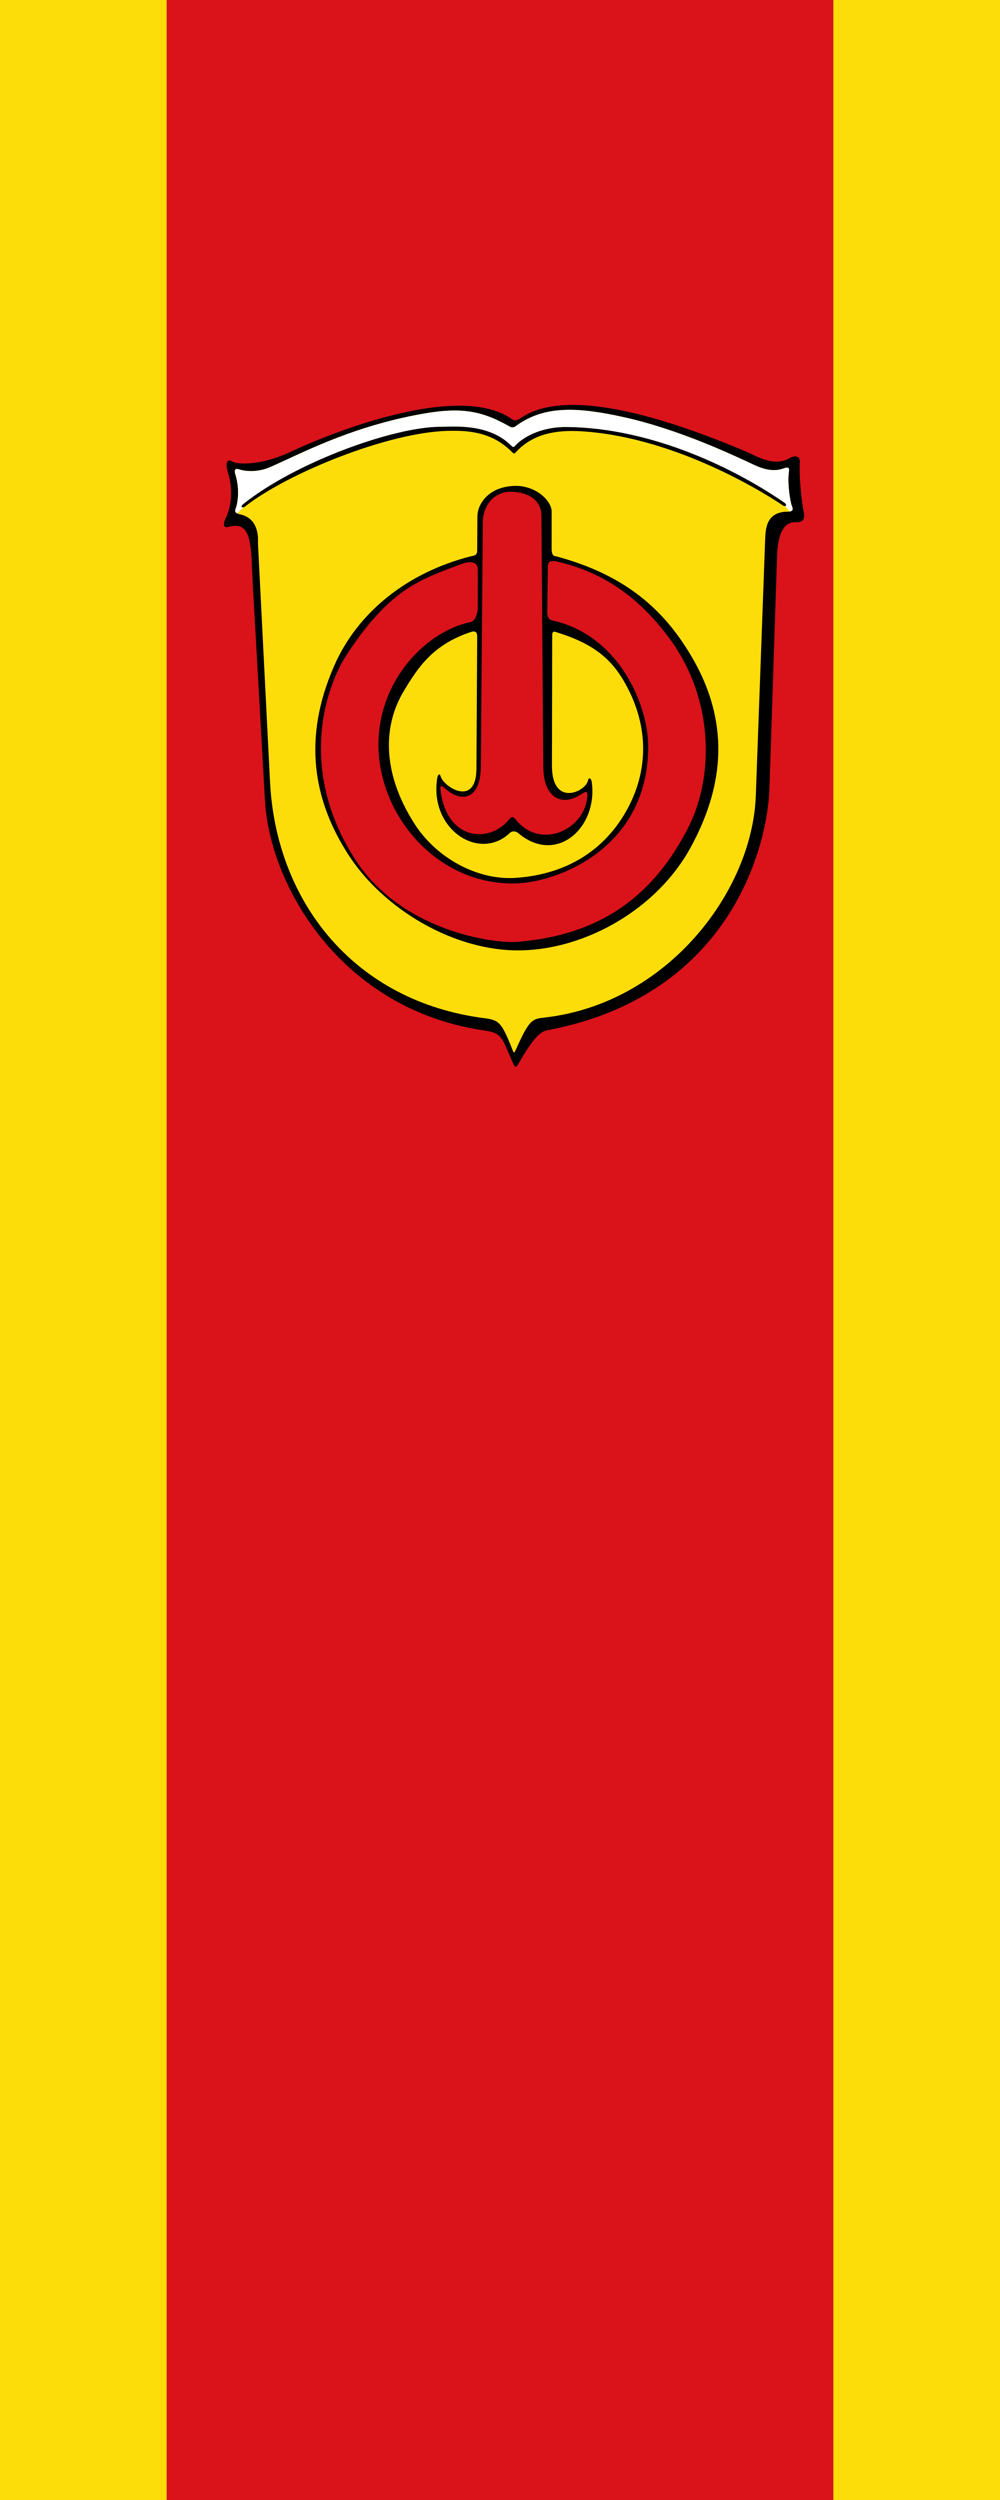
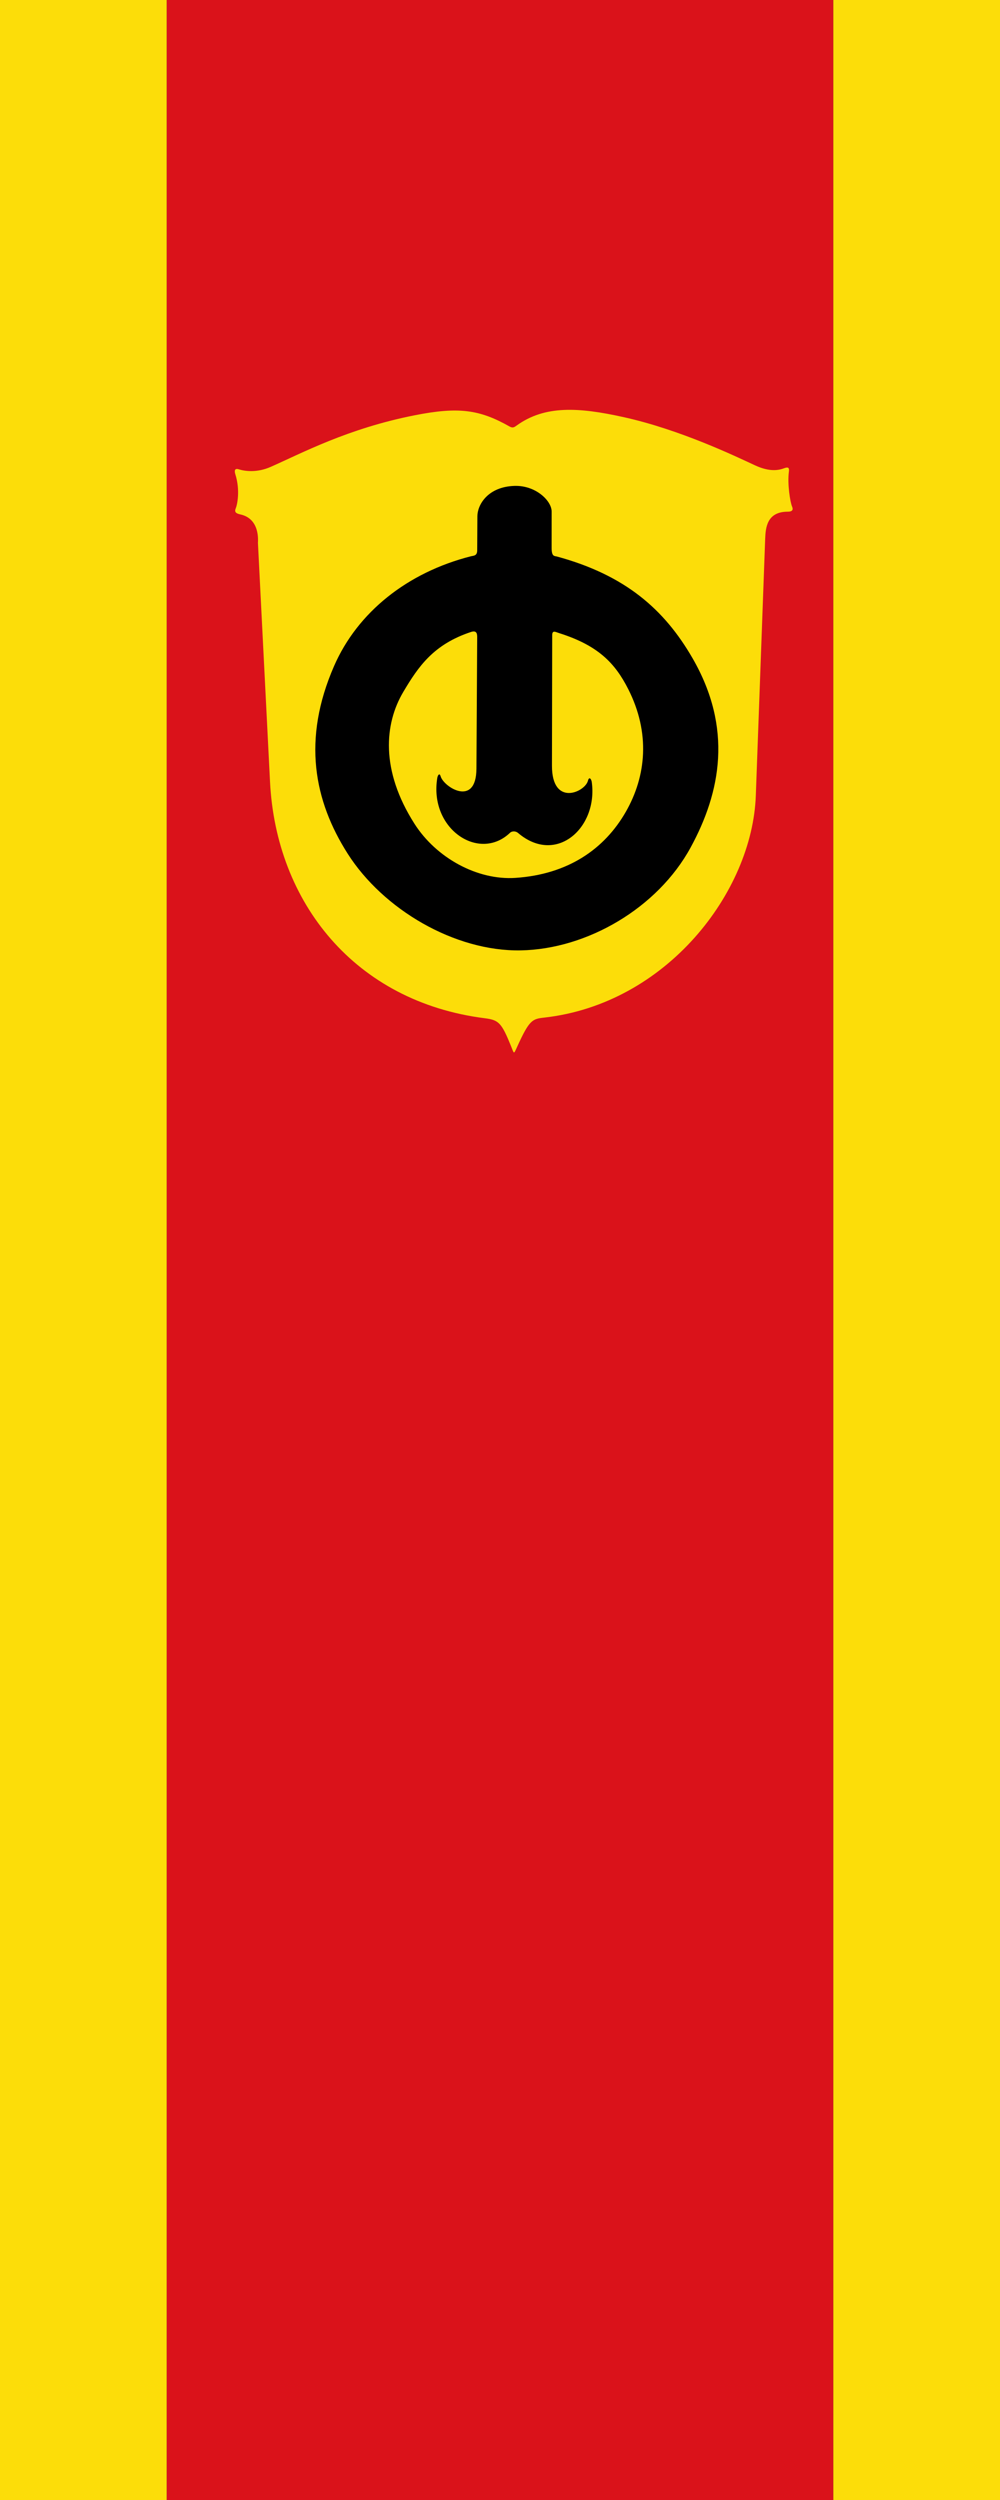
<svg xmlns="http://www.w3.org/2000/svg" xmlns:ns1="http://sodipodi.sourceforge.net/DTD/sodipodi-0.dtd" xmlns:ns2="http://www.inkscape.org/namespaces/inkscape" version="1.1" id="svg1787" width="300" height="750" viewBox="0 0 300 750" ns1:docname="Banner Raunheim.svg" ns2:version="0.92.4 (5da689c313, 2019-01-14)" ns2:export-filename="C:\Users\jandu\Pictures\Zu den Flaggen\Groß-Gerau\Raunheim\Banner Raunheim.png" ns2:export-xdpi="96" ns2:export-ydpi="96">
  <rect x="0" y="0" width="300" height="750" fill="#333333" stroke="none" />
  <defs id="defs1791" />
  <ns1:namedview pagecolor="#ffffff" bordercolor="#666666" borderopacity="1" objecttolerance="10" gridtolerance="10" guidetolerance="10" ns2:pageopacity="0" ns2:pageshadow="2" ns2:window-width="1920" ns2:window-height="1001" id="namedview1789" showgrid="false" ns2:zoom="0.44500587" ns2:cx="-304.06994" ns2:cy="261.00375" ns2:window-x="-9" ns2:window-y="-9" ns2:window-maximized="1" ns2:current-layer="g1073" />
  <g id="g1073">
    <g id="g1590">
      <g id="g1482">
        <rect ns2:export-ydpi="96" ns2:export-xdpi="96" id="rect146" height="750" width="200" y="0" x="50" style="fill:#da121a;fill-opacity:1;stroke-width:0.408" />
        <rect id="rect146-2" height="750" width="50" y="0" x="0" style="fill:#fcdd09;fill-opacity:1;stroke-width:0.204" />
        <rect id="rect146-2-5" height="750" width="50" y="0" x="250" style="fill:#fcdd09;fill-opacity:1;stroke-width:0.204" />
      </g>
      <g id="g1350-7-8" transform="matrix(0.247,0,0,0.247,-1953.761,305.624)">
        <g transform="translate(-479.488,-1150.5)" id="g1178-0-6-9">
-           <path style="fill:#000000;fill-opacity:1;stroke:none;stroke-width:0.32px;stroke-linecap:butt;stroke-linejoin:miter;stroke-opacity:1" d="m 9011.735,422.6 c 3.751,2.709 7.86,-0.195 13.08,-3.467 45.095,-28.259 136.316,-14.424 271.007,42.636 11.665,4.942 33.534,19.092 52.752,7.765 4.966,-2.927 13.473,-4.078 12.328,6.461 -0.824,7.585 0.358,36.205 4.904,60.151 1.214,6.395 -0.5,11.743 -9.349,11.26 -13.156,-0.718 -22.2,10.135 -23.232,41.6 l -9.269,282.606 c -2.163,65.955 -44.684,247.764 -264.909,291.945 -8.595,1.724 -15.5,-0.502 -37.708,37.88 -5.23,9.04 -5.83,10.084 -9.577,1.393 -12.696,-29.448 -12.418,-34.985 -34.06,-38.106 -173.612,-25.03 -260.576,-175.228 -266.425,-279.074 l -14.575,-258.801 c -2.753,-48.878 0.467,-82.359 -29.945,-73.674 -6.796,1.941 -6.094,-4.743 -3.253,-10.463 6.191,-12.462 10.059,-32.971 2.414,-56.999 -1.838,-5.776 -2.987,-17.226 6.335,-11.735 5.451,3.211 33.892,5.244 70.875,-12.373 41.19,-19.621 202.924,-86.436 268.605,-39.005 z" id="path1021-1-4-4-9-6" ns2:connector-curvature="0" ns1:nodetypes="sssssssssssssssssssss" />
          <path style="fill:#fcdd09;fill-opacity:1;stroke:none;stroke-width:1px;stroke-linecap:butt;stroke-linejoin:miter;stroke-opacity:1" d="m 8702.741,572.579 14.678,290.176 c 7.41,146.499 103.008,267.17 260.95,287.145 17.009,2.151 20.345,5.64 31.891,34.161 3.764,9.297 2.898,10.266 7.535,0.037 14.584,-32.169 18.264,-33.383 32.483,-34.973 148.984,-16.667 252.903,-152.663 257.162,-269.444 l 11.383,-312.124 c 0.494,-13.556 2.166,-32.915 27.406,-32.915 5.981,0 6.817,-2.618 5.267,-6.212 -2.312,-5.36 -5.886,-27.433 -3.856,-42.592 0.529,-3.954 -0.277,-6.04 -5.609,-4.029 -6.277,2.367 -17.186,5.041 -35.603,-3.493 -23.799,-11.029 -90.512,-43.19 -159.253,-58.453 -55.359,-12.291 -95.881,-14.43 -129.933,9.931 -3.01,2.153 -4.798,3.7 -8.863,1.397 -36.514,-20.691 -62.057,-24.18 -115.53,-13.591 -81.379,16.114 -136.725,45.932 -174.717,62.669 -16.797,7.4 -31.716,5.126 -38.66,2.908 -5.352,-1.71 -5.367,2.259 -4.213,5.904 6.274,19.823 2.158,37.671 0.667,41.106 -2.106,4.854 -0.044,6.571 5.461,7.777 24.275,5.32 21.354,32.557 21.354,34.615 z" id="path1074-9-3-69-7" ns2:connector-curvature="0" ns1:nodetypes="cssssssssssssssssssssssc" />
-           <path style="fill:#ffffff;fill-opacity:1;stroke:none;stroke-width:1px;stroke-linecap:butt;stroke-linejoin:miter;stroke-opacity:1" d="m 9017.06,456.745 c 59.218,-54.046 199.022,4.005 222.176,14.054 62.206,27 98.219,49.218 109.48,63.65 3.701,-0.668 4.083,-2.998 2.78,-6.018 -2.312,-5.36 -5.885,-27.433 -3.855,-42.592 0.529,-3.954 -0.277,-6.04 -5.61,-4.029 -6.277,2.367 -17.186,5.041 -35.602,-3.493 -23.799,-11.029 -90.513,-43.19 -159.254,-58.453 -55.359,-12.291 -95.881,-14.43 -129.933,9.931 -3.01,2.153 -4.798,3.7 -8.863,1.397 -36.514,-20.691 -62.057,-24.18 -115.53,-13.591 -81.379,16.114 -136.725,45.932 -174.717,62.669 -16.797,7.4 -31.716,5.126 -38.66,2.908 -5.352,-1.71 -5.367,2.259 -4.213,5.904 6.274,19.823 2.158,37.671 0.667,41.106 -1.547,3.565 -0.845,5.438 1.818,6.659 15.145,-19.371 78.291,-52.928 117.268,-68.632 95.865,-38.625 171.406,-47.382 213.85,-11.868 3.915,3.276 4.881,3.426 8.197,0.399 z" id="path1074-4-0-4-2-0" ns2:connector-curvature="0" ns1:nodetypes="sscsssssssssssscsss" />
-           <path style="fill:#000000;fill-opacity:1;stroke:none;stroke-width:1px;stroke-linecap:butt;stroke-linejoin:miter;stroke-opacity:1" d="m 8925.109,431.529 c -56.156,-0.362 -176.759,42.857 -240.359,94.015 -4.013,3.228 -0.952,5.369 2.45,2.707 51.976,-40.676 173.554,-89.916 245.728,-91.758 23.107,-0.59 53.164,0.348 78.06,25.377 3.341,3.359 3.441,2.174 5.721,-0.243 23.193,-24.586 55.138,-26.491 83.425,-24.351 112.606,8.517 218.665,75.152 240.265,89.799 3.554,2.41 5.254,-0.91 2.136,-3.073 -58.175,-40.355 -159.663,-91.088 -264.336,-92.188 -34.285,-0.36 -55.421,14.456 -62.528,22.246 -2.232,2.447 -2.708,2.968 -5.463,0.213 -27.423,-27.423 -71.007,-22.655 -85.099,-22.746 z" id="path1109-9-3-8-2" ns2:connector-curvature="0" ns1:nodetypes="sssssssssssss" />
+           <path style="fill:#000000;fill-opacity:1;stroke:none;stroke-width:1px;stroke-linecap:butt;stroke-linejoin:miter;stroke-opacity:1" d="m 8925.109,431.529 z" id="path1109-9-3-8-2" ns2:connector-curvature="0" ns1:nodetypes="sssssssssssss" />
        </g>
        <g transform="translate(1785.03,-118.57)" id="g1329-1-3">
          <path style="fill:#000000;fill-opacity:1;stroke:none;stroke-width:1px;stroke-linecap:butt;stroke-linejoin:miter;stroke-opacity:1" d="m 6697.162,-443.195 c -77.633,19.68 -138.039,68.205 -166.472,133.377 -38.948,89.273 -24.346,163.687 16.566,227.955 43.08,67.674 129.882,118.797 210.093,117.397 80.42,-1.404 166.213,-51.221 206.406,-124.983 36.666,-67.289 51.408,-144.853 2.317,-229.88 -34.281,-59.377 -81.767,-100.892 -164.516,-123.459 -3.095,-0.844 -6.636,0.432 -6.629,-10.426 l 0.028,-44.274 c 0.01,-12.972 -19.303,-31.99 -45.266,-31.121 -32.397,1.084 -44.855,23.039 -44.93,36.779 l -0.225,41.651 c -0.037,6.75 -4.665,6.298 -7.371,6.984 z m -0.173,91.992 c 6.153,-2.04 7.556,1.168 7.528,6.05 l -0.911,159.98 c -0.269,47.282 -39.726,22.46 -43.496,9.29 -1.377,-4.81 -3.551,-1.094 -4.036,1.841 -10.276,62.164 50.934,102.681 88.404,66.661 1.885,-1.812 6.296,-2.56 9.739,0.363 46.546,39.509 97.169,-6.689 89.437,-62.005 -0.486,-3.474 -3.143,-7.143 -4.61,-1.468 -3.623,14.011 -43.816,31.817 -43.723,-18.362 l 0.294,-158.346 c 0.012,-6.636 4.05,-3.994 8.451,-2.601 47.377,14.997 67.892,36.426 83.892,67.985 27.034,53.322 21.899,105.664 -2.881,148.995 -25.878,45.25 -70.225,76.072 -134.182,80.315 -46.213,3.066 -96.033,-24.232 -122.472,-65.618 -41.829,-65.474 -36.362,-121.889 -13.726,-160.142 18.45,-31.18 36.859,-57.874 82.293,-72.938 z" id="path1219-1-0-6-4" ns2:connector-curvature="0" ns1:nodetypes="sssssssssssssssssssssssssssssss" />
          <g id="g1283-4-2-4" style="fill:#da121a;fill-opacity:1" transform="translate(-3971.112,-2930.251)">
-             <path ns1:nodetypes="sssssssssssssssss" ns2:connector-curvature="0" id="path1248-7-2-0-9" d="m 10667.716,2567.018 c -58.869,12.122 -120.82,80.608 -110.967,166.991 9.145,80.177 78.311,153.746 167.529,150.376 49.441,-1.867 159.062,-42.527 159.062,-166.356 0,-47.99 -32.861,-131.002 -111.205,-151.727 -5.799,-1.534 -11.53,-1.021 -11.395,-11.579 l 0.689,-53.878 c 0.07,-5.65 0.848,-9.847 12.219,-7.108 41.712,10.048 90.148,31.536 135.786,93.549 54.24,73.701 54.263,168.826 21.439,231.527 -38.441,73.431 -97.275,127.683 -206.216,136.601 -29.453,2.411 -141.026,-13.295 -196.91,-99.658 -68.389,-105.688 -39.23,-206.172 -9.334,-251.132 52.709,-79.272 88.677,-89.394 137.847,-108.029 14.901,-5.647 20.165,-0.248 20.156,6.764 l -0.06,44.886 c -0.01,9.904 -3.913,17.798 -8.642,18.772 z" style="fill:#da121a;fill-opacity:1;stroke:none;stroke-width:1px;stroke-linecap:butt;stroke-linejoin:miter;stroke-opacity:1" />
-             <path ns1:nodetypes="ssssssssssss" ns2:connector-curvature="0" id="path1258-0-6-9-7" d="m 10723.226,2807.848 c -3.638,-4.343 -5.009,-5.789 -9.031,-0.865 -23.818,29.153 -75.459,25.544 -83.05,-35.538 -0.693,-5.577 0.286,-6.995 5.365,-2.395 19.461,17.625 43.195,14.439 43.532,-26.491 l 2.438,-296.534 c 0.197,-23.968 16.833,-37.913 34.731,-37.319 23.019,0.763 36.298,11.95 36.426,28.759 l 2.317,306.412 c 0.256,33.735 20.078,48.916 45.829,32.412 5.519,-3.537 8.292,-5.347 7.569,3.03 -3.434,39.802 -55.994,64.501 -86.126,28.529 z" style="fill:#da121a;fill-opacity:1;stroke:none;stroke-width:1px;stroke-linecap:butt;stroke-linejoin:miter;stroke-opacity:1" />
-           </g>
+             </g>
        </g>
      </g>
    </g>
  </g>
</svg>